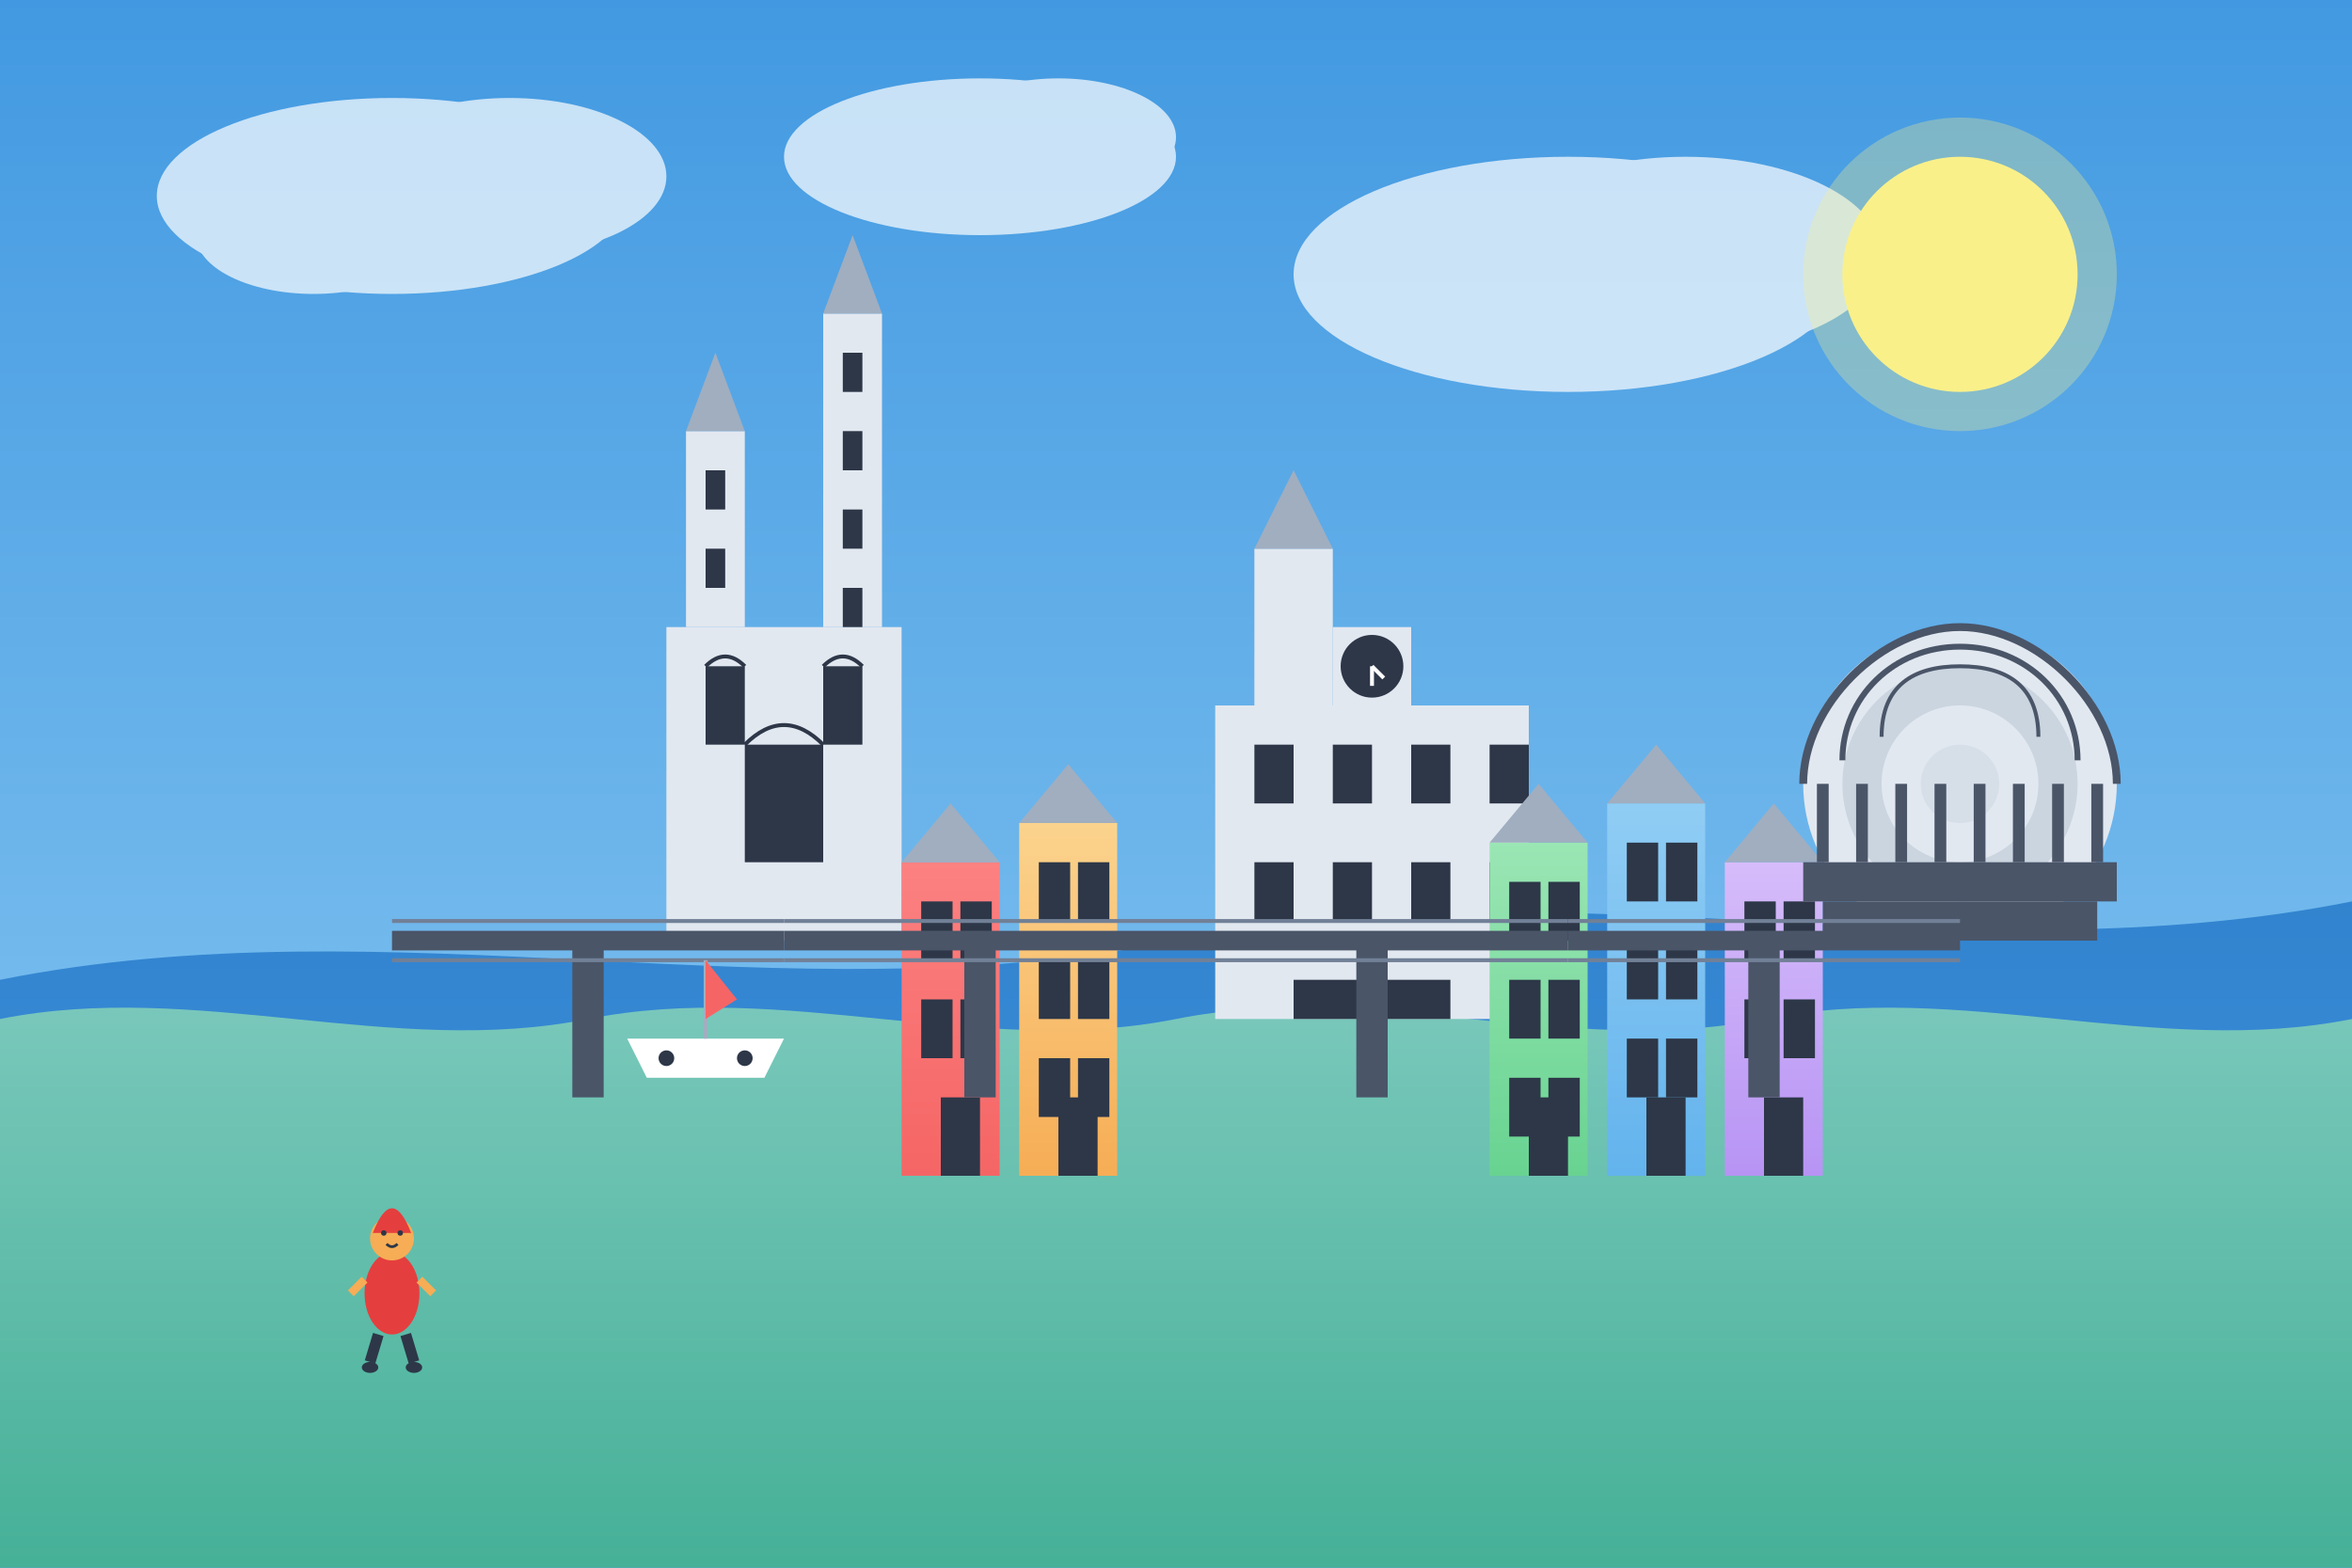
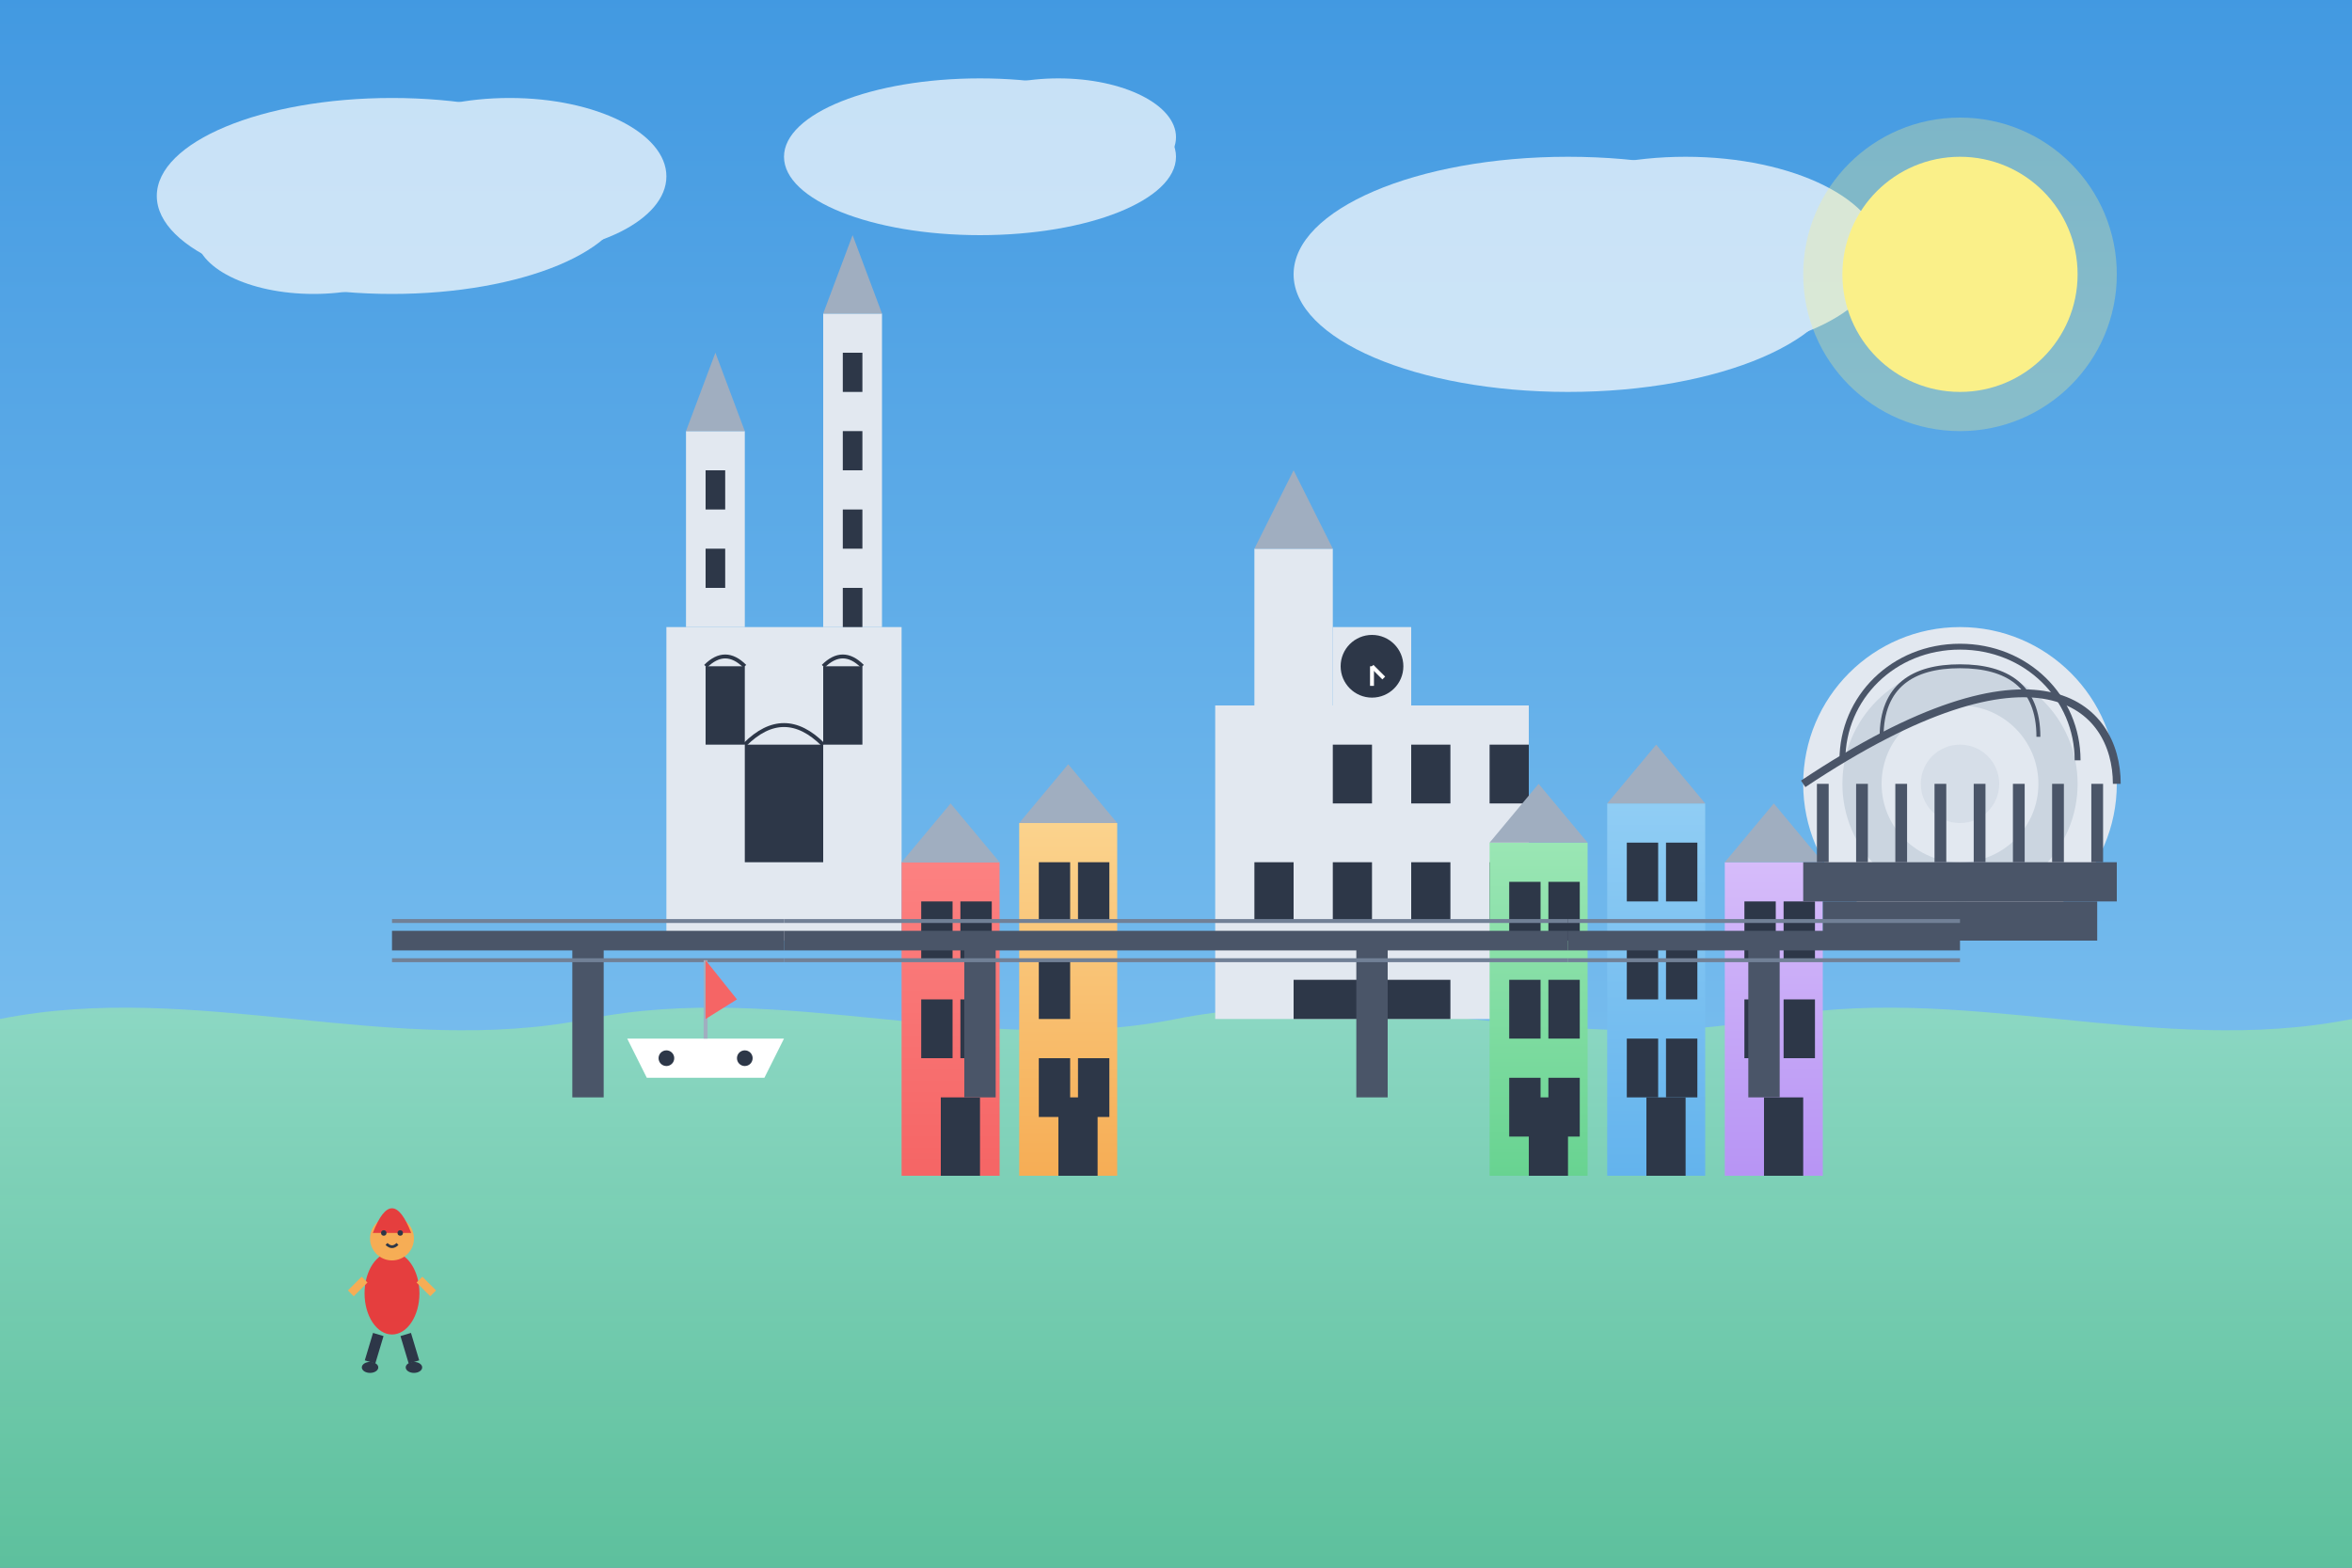
<svg xmlns="http://www.w3.org/2000/svg" width="600" height="400" viewBox="0 0 600 400">
  <rect x="0" y="0" width="600" height="400" fill="#333333" stroke="none" />
  <defs>
    <linearGradient id="skyGradient" x1="0%" y1="0%" x2="0%" y2="100%">
      <stop offset="0%" stop-color="#4299e1" />
      <stop offset="100%" stop-color="#90cdf4" />
    </linearGradient>
    <linearGradient id="waterGradient" x1="0%" y1="0%" x2="0%" y2="100%">
      <stop offset="0%" stop-color="#3182ce" />
      <stop offset="100%" stop-color="#4299e1" />
    </linearGradient>
    <linearGradient id="buildingGradient1" x1="0%" y1="0%" x2="0%" y2="100%">
      <stop offset="0%" stop-color="#fc8181" />
      <stop offset="100%" stop-color="#f56565" />
    </linearGradient>
    <linearGradient id="buildingGradient2" x1="0%" y1="0%" x2="0%" y2="100%">
      <stop offset="0%" stop-color="#fbd38d" />
      <stop offset="100%" stop-color="#f6ad55" />
    </linearGradient>
    <linearGradient id="buildingGradient3" x1="0%" y1="0%" x2="0%" y2="100%">
      <stop offset="0%" stop-color="#9ae6b4" />
      <stop offset="100%" stop-color="#68d391" />
    </linearGradient>
    <linearGradient id="buildingGradient4" x1="0%" y1="0%" x2="0%" y2="100%">
      <stop offset="0%" stop-color="#90cdf4" />
      <stop offset="100%" stop-color="#63b3ed" />
    </linearGradient>
    <linearGradient id="buildingGradient5" x1="0%" y1="0%" x2="0%" y2="100%">
      <stop offset="0%" stop-color="#d6bcfa" />
      <stop offset="100%" stop-color="#b794f4" />
    </linearGradient>
    <linearGradient id="groundGradient" x1="0%" y1="0%" x2="0%" y2="100%">
      <stop offset="0%" stop-color="#9ae6b4" />
      <stop offset="100%" stop-color="#48bb78" />
    </linearGradient>
  </defs>
  <rect width="600" height="400" fill="url(#skyGradient)" />
-   <path d="M0,250 C100,230 200,260 300,240 C400,220 500,250 600,230 L600,400 L0,400 Z" fill="url(#waterGradient)" />
  <path d="M0,260 C50,250 100,270 150,260 C200,250 250,270 300,260 C350,250 400,270 450,260 C500,250 550,270 600,260 L600,400 L0,400 Z" fill="url(#groundGradient)" opacity="0.7" />
  <ellipse cx="200" cy="280" rx="100" height="40" fill="#68d391" />
  <g transform="translate(200, 240)">
    <rect x="-30" y="-80" width="60" height="80" fill="#e2e8f0" />
    <rect x="-25" y="-130" width="15" height="50" fill="#e2e8f0" />
    <polygon points="-25,-130 -17.5,-150 -10,-130" fill="#a0aec0" />
    <rect x="10" y="-160" width="15" height="80" fill="#e2e8f0" />
    <polygon points="10,-160 17.5,-180 25,-160" fill="#a0aec0" />
    <rect x="-20" y="-70" width="10" height="20" fill="#2d3748" />
    <path d="M-20,-70 Q-15,-75 -10,-70" fill="none" stroke="#2d3748" stroke-width="1" />
    <rect x="10" y="-70" width="10" height="20" fill="#2d3748" />
    <path d="M10,-70 Q15,-75 20,-70" fill="none" stroke="#2d3748" stroke-width="1" />
    <rect x="-10" y="-50" width="20" height="30" fill="#2d3748" />
    <path d="M-10,-50 Q0,-60 10,-50" fill="none" stroke="#2d3748" stroke-width="1" />
    <rect x="-20" y="-120" width="5" height="10" fill="#2d3748" />
    <rect x="-20" y="-100" width="5" height="10" fill="#2d3748" />
    <rect x="15" y="-150" width="5" height="10" fill="#2d3748" />
    <rect x="15" y="-130" width="5" height="10" fill="#2d3748" />
    <rect x="15" y="-110" width="5" height="10" fill="#2d3748" />
    <rect x="15" y="-90" width="5" height="10" fill="#2d3748" />
  </g>
  <g transform="translate(350, 300)">
    <rect x="-40" y="-120" width="80" height="80" fill="#e2e8f0" />
    <rect x="-30" y="-160" width="20" height="40" fill="#e2e8f0" />
    <polygon points="-30,-160 -20,-180 -10,-160" fill="#a0aec0" />
    <rect x="-10" y="-140" width="20" height="20" fill="#e2e8f0" />
    <circle cx="0" cy="-130" r="8" fill="#2d3748" />
    <line x1="0" y1="-130" x2="0" y2="-125" stroke="white" stroke-width="1" />
    <line x1="0" y1="-130" x2="3" y2="-127" stroke="white" stroke-width="1" />
-     <rect x="-30" y="-110" width="10" height="15" fill="#2d3748" />
    <rect x="-10" y="-110" width="10" height="15" fill="#2d3748" />
    <rect x="10" y="-110" width="10" height="15" fill="#2d3748" />
    <rect x="30" y="-110" width="10" height="15" fill="#2d3748" />
    <rect x="-30" y="-80" width="10" height="15" fill="#2d3748" />
    <rect x="-10" y="-80" width="10" height="15" fill="#2d3748" />
    <rect x="10" y="-80" width="10" height="15" fill="#2d3748" />
    <rect x="30" y="-80" width="10" height="15" fill="#2d3748" />
    <rect x="-20" y="-50" width="40" height="10" fill="#2d3748" />
  </g>
  <g transform="translate(260, 300)">
    <rect x="-30" y="-80" width="25" height="80" fill="url(#buildingGradient1)" />
    <polygon points="-30,-80 -17.5,-95 -5,-80" fill="#a0aec0" />
    <rect x="-25" y="-70" width="8" height="15" fill="#2d3748" />
    <rect x="-15" y="-70" width="8" height="15" fill="#2d3748" />
    <rect x="-25" y="-45" width="8" height="15" fill="#2d3748" />
    <rect x="-15" y="-45" width="8" height="15" fill="#2d3748" />
    <rect x="-20" y="-20" width="10" height="20" fill="#2d3748" />
  </g>
  <g transform="translate(290, 300)">
    <rect x="-30" y="-90" width="25" height="90" fill="url(#buildingGradient2)" />
    <polygon points="-30,-90 -17.5,-105 -5,-90" fill="#a0aec0" />
    <rect x="-25" y="-80" width="8" height="15" fill="#2d3748" />
    <rect x="-15" y="-80" width="8" height="15" fill="#2d3748" />
    <rect x="-25" y="-55" width="8" height="15" fill="#2d3748" />
-     <rect x="-15" y="-55" width="8" height="15" fill="#2d3748" />
    <rect x="-25" y="-30" width="8" height="15" fill="#2d3748" />
    <rect x="-15" y="-30" width="8" height="15" fill="#2d3748" />
    <rect x="-20" y="-20" width="10" height="20" fill="#2d3748" />
  </g>
  <g transform="translate(410, 300)">
    <rect x="-30" y="-85" width="25" height="85" fill="url(#buildingGradient3)" />
    <polygon points="-30,-85 -17.5,-100 -5,-85" fill="#a0aec0" />
    <rect x="-25" y="-75" width="8" height="15" fill="#2d3748" />
    <rect x="-15" y="-75" width="8" height="15" fill="#2d3748" />
    <rect x="-25" y="-50" width="8" height="15" fill="#2d3748" />
    <rect x="-15" y="-50" width="8" height="15" fill="#2d3748" />
    <rect x="-25" y="-25" width="8" height="15" fill="#2d3748" />
    <rect x="-15" y="-25" width="8" height="15" fill="#2d3748" />
    <rect x="-20" y="-20" width="10" height="20" fill="#2d3748" />
  </g>
  <g transform="translate(440, 300)">
    <rect x="-30" y="-95" width="25" height="95" fill="url(#buildingGradient4)" />
    <polygon points="-30,-95 -17.5,-110 -5,-95" fill="#a0aec0" />
    <rect x="-25" y="-85" width="8" height="15" fill="#2d3748" />
    <rect x="-15" y="-85" width="8" height="15" fill="#2d3748" />
    <rect x="-25" y="-60" width="8" height="15" fill="#2d3748" />
    <rect x="-15" y="-60" width="8" height="15" fill="#2d3748" />
    <rect x="-25" y="-35" width="8" height="15" fill="#2d3748" />
    <rect x="-15" y="-35" width="8" height="15" fill="#2d3748" />
    <rect x="-20" y="-20" width="10" height="20" fill="#2d3748" />
  </g>
  <g transform="translate(470, 300)">
    <rect x="-30" y="-80" width="25" height="80" fill="url(#buildingGradient5)" />
    <polygon points="-30,-80 -17.5,-95 -5,-80" fill="#a0aec0" />
    <rect x="-25" y="-70" width="8" height="15" fill="#2d3748" />
    <rect x="-15" y="-70" width="8" height="15" fill="#2d3748" />
    <rect x="-25" y="-45" width="8" height="15" fill="#2d3748" />
    <rect x="-15" y="-45" width="8" height="15" fill="#2d3748" />
    <rect x="-20" y="-20" width="10" height="20" fill="#2d3748" />
  </g>
  <g transform="translate(500, 200)">
    <circle cx="0" cy="0" r="40" fill="#e2e8f0" />
    <circle cx="0" cy="0" r="30" fill="#cbd5e0" />
    <circle cx="0" cy="0" r="20" fill="#e2e8f0" />
    <circle cx="0" cy="0" r="10" fill="#cbd5e0" opacity="0.5" />
-     <path d="M-40,0 C-40,-20 -20,-40 0,-40 C20,-40 40,-20 40,0" fill="none" stroke="#4a5568" stroke-width="2" />
+     <path d="M-40,0 C20,-40 40,-20 40,0" fill="none" stroke="#4a5568" stroke-width="2" />
    <path d="M-30,-6 C-30,-22 -17,-35 0,-35 C17,-35 30,-22 30,-6" fill="none" stroke="#4a5568" stroke-width="1.5" />
    <path d="M-20,-12 C-20,-25 -12,-30 0,-30 C12,-30 20,-25 20,-12" fill="none" stroke="#4a5568" stroke-width="1" />
    <line x1="-35" y1="0" x2="-35" y2="20" stroke="#4a5568" stroke-width="3" />
    <line x1="-25" y1="0" x2="-25" y2="20" stroke="#4a5568" stroke-width="3" />
    <line x1="-15" y1="0" x2="-15" y2="20" stroke="#4a5568" stroke-width="3" />
    <line x1="-5" y1="0" x2="-5" y2="20" stroke="#4a5568" stroke-width="3" />
    <line x1="5" y1="0" x2="5" y2="20" stroke="#4a5568" stroke-width="3" />
    <line x1="15" y1="0" x2="15" y2="20" stroke="#4a5568" stroke-width="3" />
    <line x1="25" y1="0" x2="25" y2="20" stroke="#4a5568" stroke-width="3" />
    <line x1="35" y1="0" x2="35" y2="20" stroke="#4a5568" stroke-width="3" />
    <rect x="-40" y="20" width="80" height="10" fill="#4a5568" />
    <rect x="-35" y="30" width="70" height="10" fill="#4a5568" />
  </g>
  <line x1="150" y1="240" x2="150" y2="280" stroke="#4a5568" stroke-width="8" />
  <line x1="250" y1="240" x2="250" y2="280" stroke="#4a5568" stroke-width="8" />
  <line x1="350" y1="240" x2="350" y2="280" stroke="#4a5568" stroke-width="8" />
  <line x1="450" y1="240" x2="450" y2="280" stroke="#4a5568" stroke-width="8" />
  <line x1="100" y1="240" x2="200" y2="240" stroke="#4a5568" stroke-width="5" />
  <line x1="200" y1="240" x2="300" y2="240" stroke="#4a5568" stroke-width="5" />
  <line x1="300" y1="240" x2="400" y2="240" stroke="#4a5568" stroke-width="5" />
  <line x1="400" y1="240" x2="500" y2="240" stroke="#4a5568" stroke-width="5" />
  <line x1="100" y1="235" x2="200" y2="235" stroke="#718096" stroke-width="1" />
  <line x1="200" y1="235" x2="300" y2="235" stroke="#718096" stroke-width="1" />
  <line x1="300" y1="235" x2="400" y2="235" stroke="#718096" stroke-width="1" />
  <line x1="400" y1="235" x2="500" y2="235" stroke="#718096" stroke-width="1" />
  <line x1="100" y1="245" x2="200" y2="245" stroke="#718096" stroke-width="1" />
  <line x1="200" y1="245" x2="300" y2="245" stroke="#718096" stroke-width="1" />
  <line x1="300" y1="245" x2="400" y2="245" stroke="#718096" stroke-width="1" />
  <line x1="400" y1="245" x2="500" y2="245" stroke="#718096" stroke-width="1" />
  <g transform="translate(100, 330) scale(0.7)">
    <ellipse cx="0" cy="0" rx="10" ry="15" fill="#e53e3e" />
    <circle cx="0" cy="-20" r="8" fill="#f6ad55" />
    <path d="M-7,-22 Q0,-40 7,-22" fill="#e53e3e" />
    <circle cx="-3" cy="-22" r="1" fill="#2d3748" />
    <circle cx="3" cy="-22" r="1" fill="#2d3748" />
    <path d="M-2,-18 Q0,-16 2,-18" fill="none" stroke="#2d3748" stroke-width="1" />
    <line x1="-10" y1="-5" x2="-15" y2="0" stroke="#f6ad55" stroke-width="3" />
    <line x1="10" y1="-5" x2="15" y2="0" stroke="#f6ad55" stroke-width="3" />
    <line x1="-5" y1="15" x2="-8" y2="25" stroke="#2d3748" stroke-width="4" />
    <line x1="5" y1="15" x2="8" y2="25" stroke="#2d3748" stroke-width="4" />
    <ellipse cx="-8" cy="27" rx="3" ry="2" fill="#2d3748" />
    <ellipse cx="8" cy="27" rx="3" ry="2" fill="#2d3748" />
  </g>
  <g fill="white" opacity="0.7">
    <ellipse cx="100" cy="50" rx="60" ry="25" />
    <ellipse cx="130" cy="45" rx="40" ry="20" />
    <ellipse cx="80" cy="60" rx="30" ry="15" />
    <ellipse cx="400" cy="70" rx="70" ry="30" />
    <ellipse cx="430" cy="65" rx="50" ry="25" />
    <ellipse cx="380" cy="80" rx="35" ry="17" />
    <ellipse cx="250" cy="40" rx="50" ry="20" />
    <ellipse cx="270" cy="35" rx="30" ry="15" />
  </g>
  <circle cx="500" cy="70" r="30" fill="#faf089" />
  <circle cx="500" cy="70" r="40" fill="#faf089" opacity="0.3" />
  <g transform="translate(180, 265)">
    <path d="M-20,0 L20,0 L15,10 L-15,10 Z" fill="white" />
    <line x1="0" y1="0" x2="0" y2="-20" stroke="#a0aec0" stroke-width="1" />
    <path d="M0,-20 L8,-10 L0,-5 Z" fill="#f56565" />
    <circle cx="10" cy="5" r="2" fill="#2d3748" />
    <circle cx="-10" cy="5" r="2" fill="#2d3748" />
  </g>
</svg>